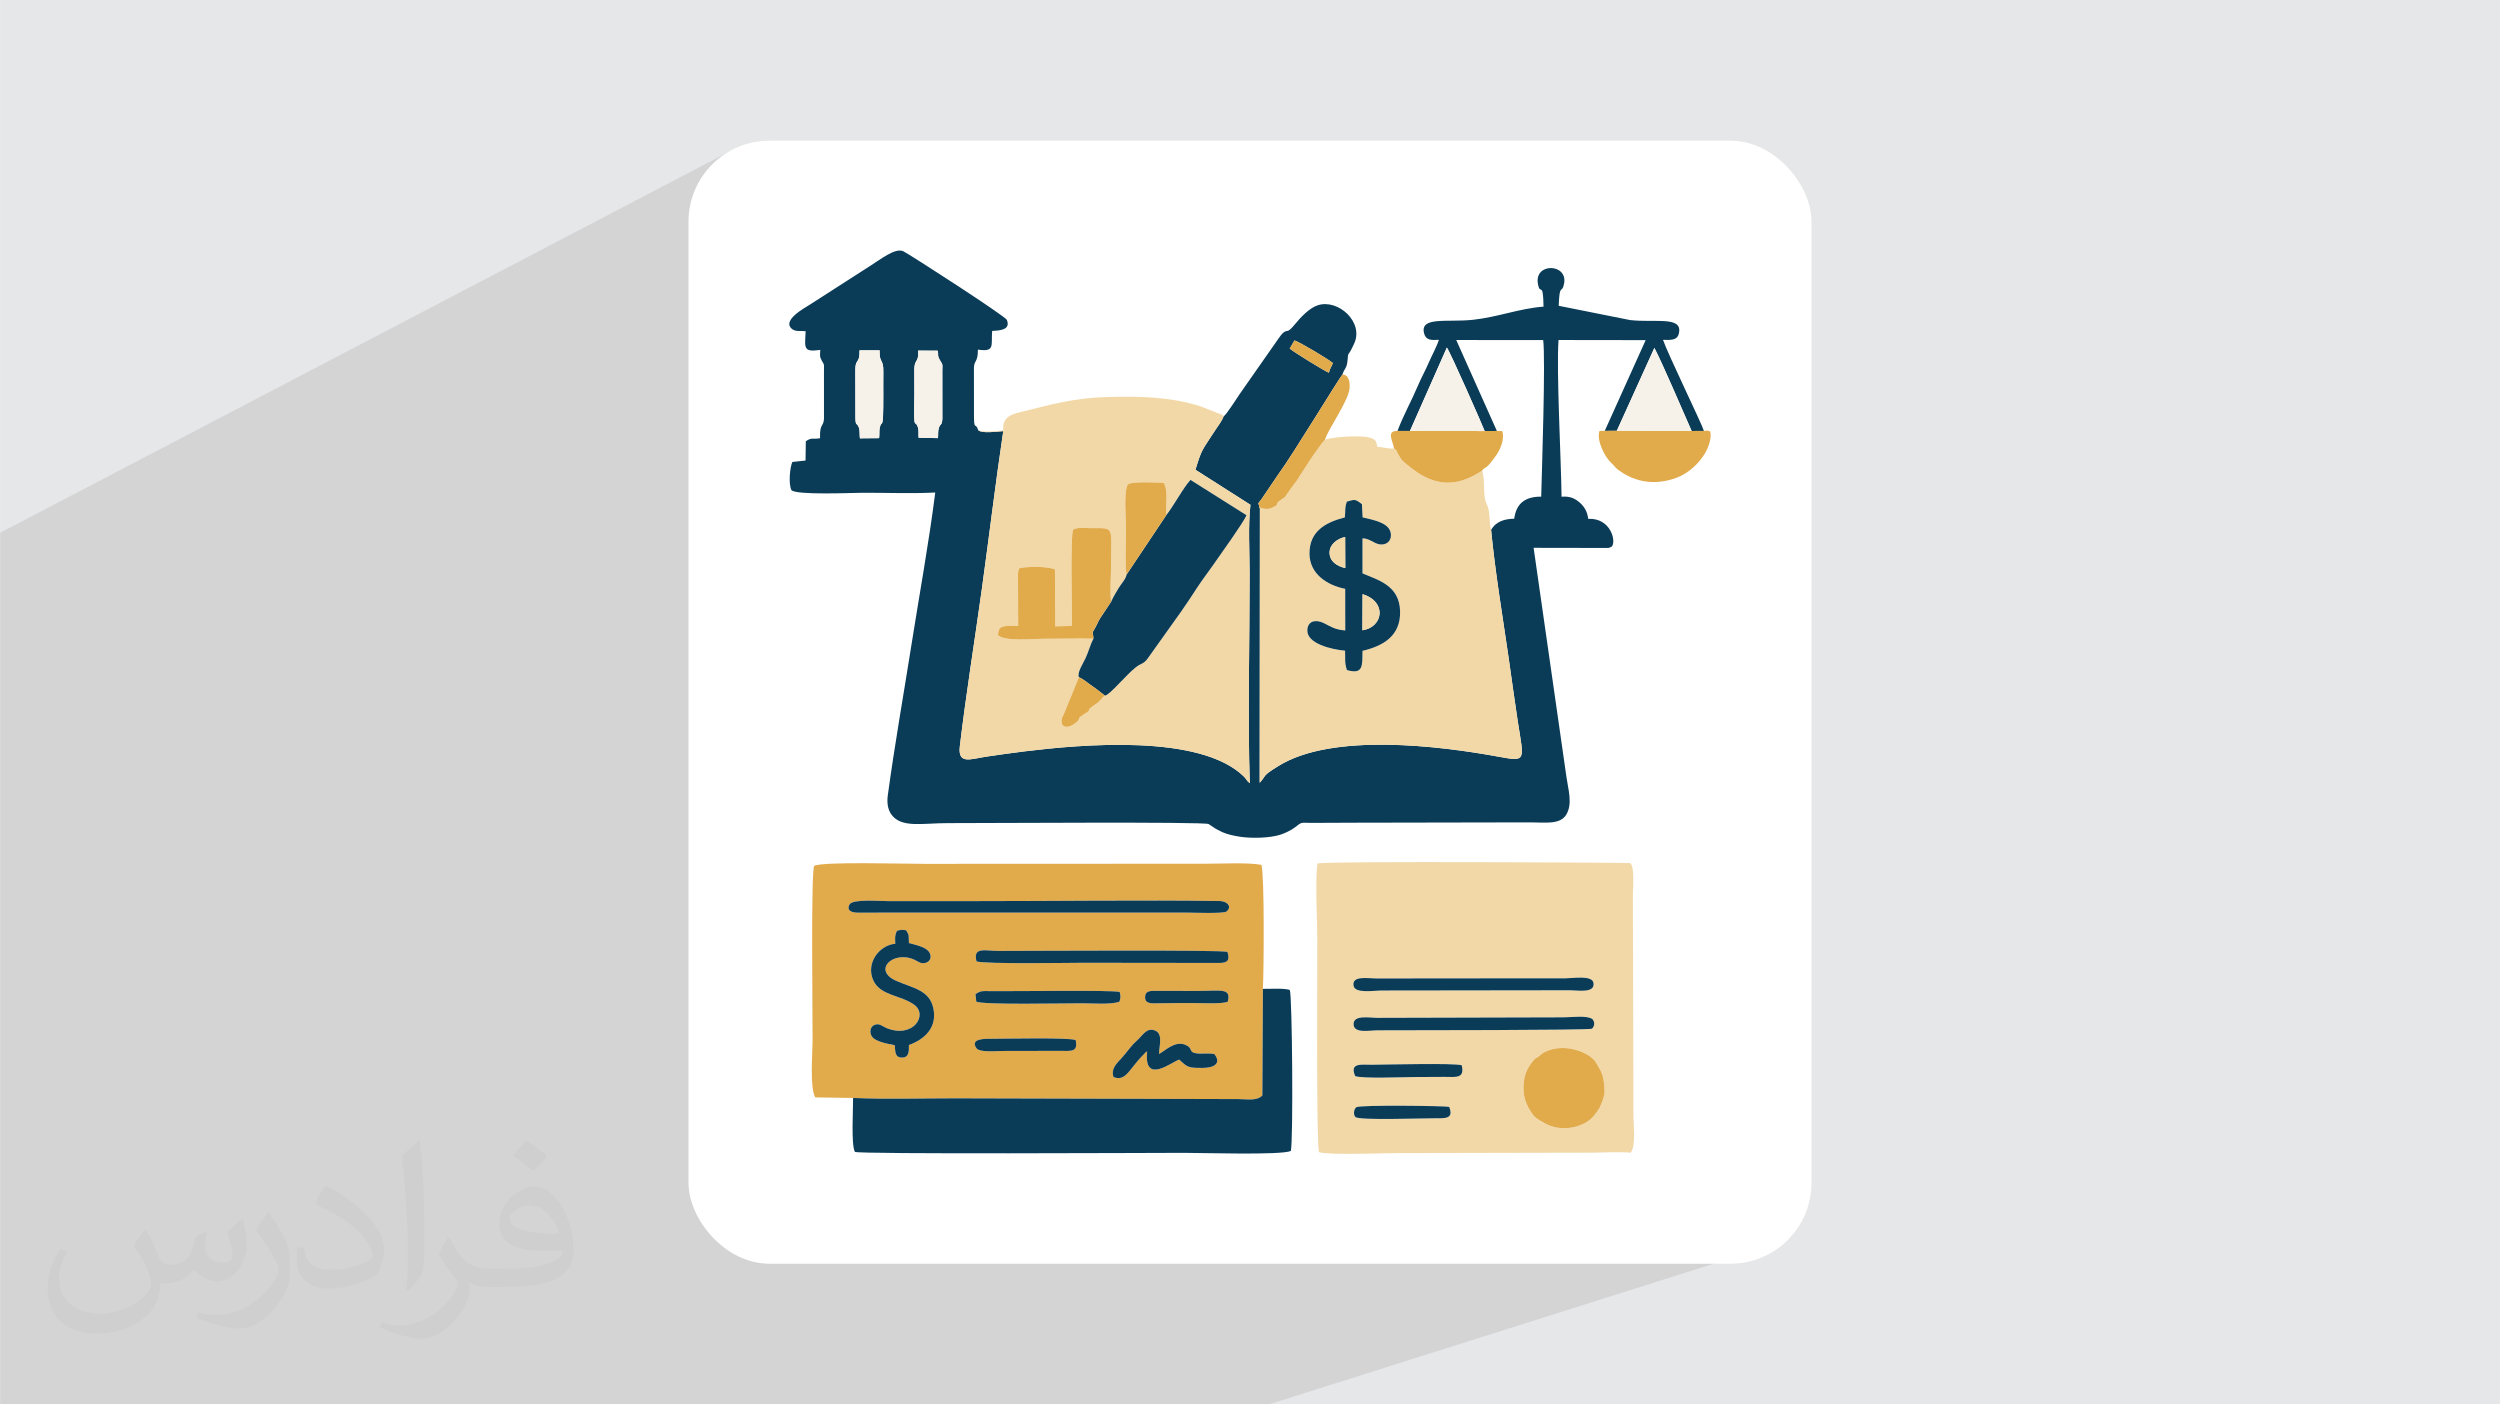
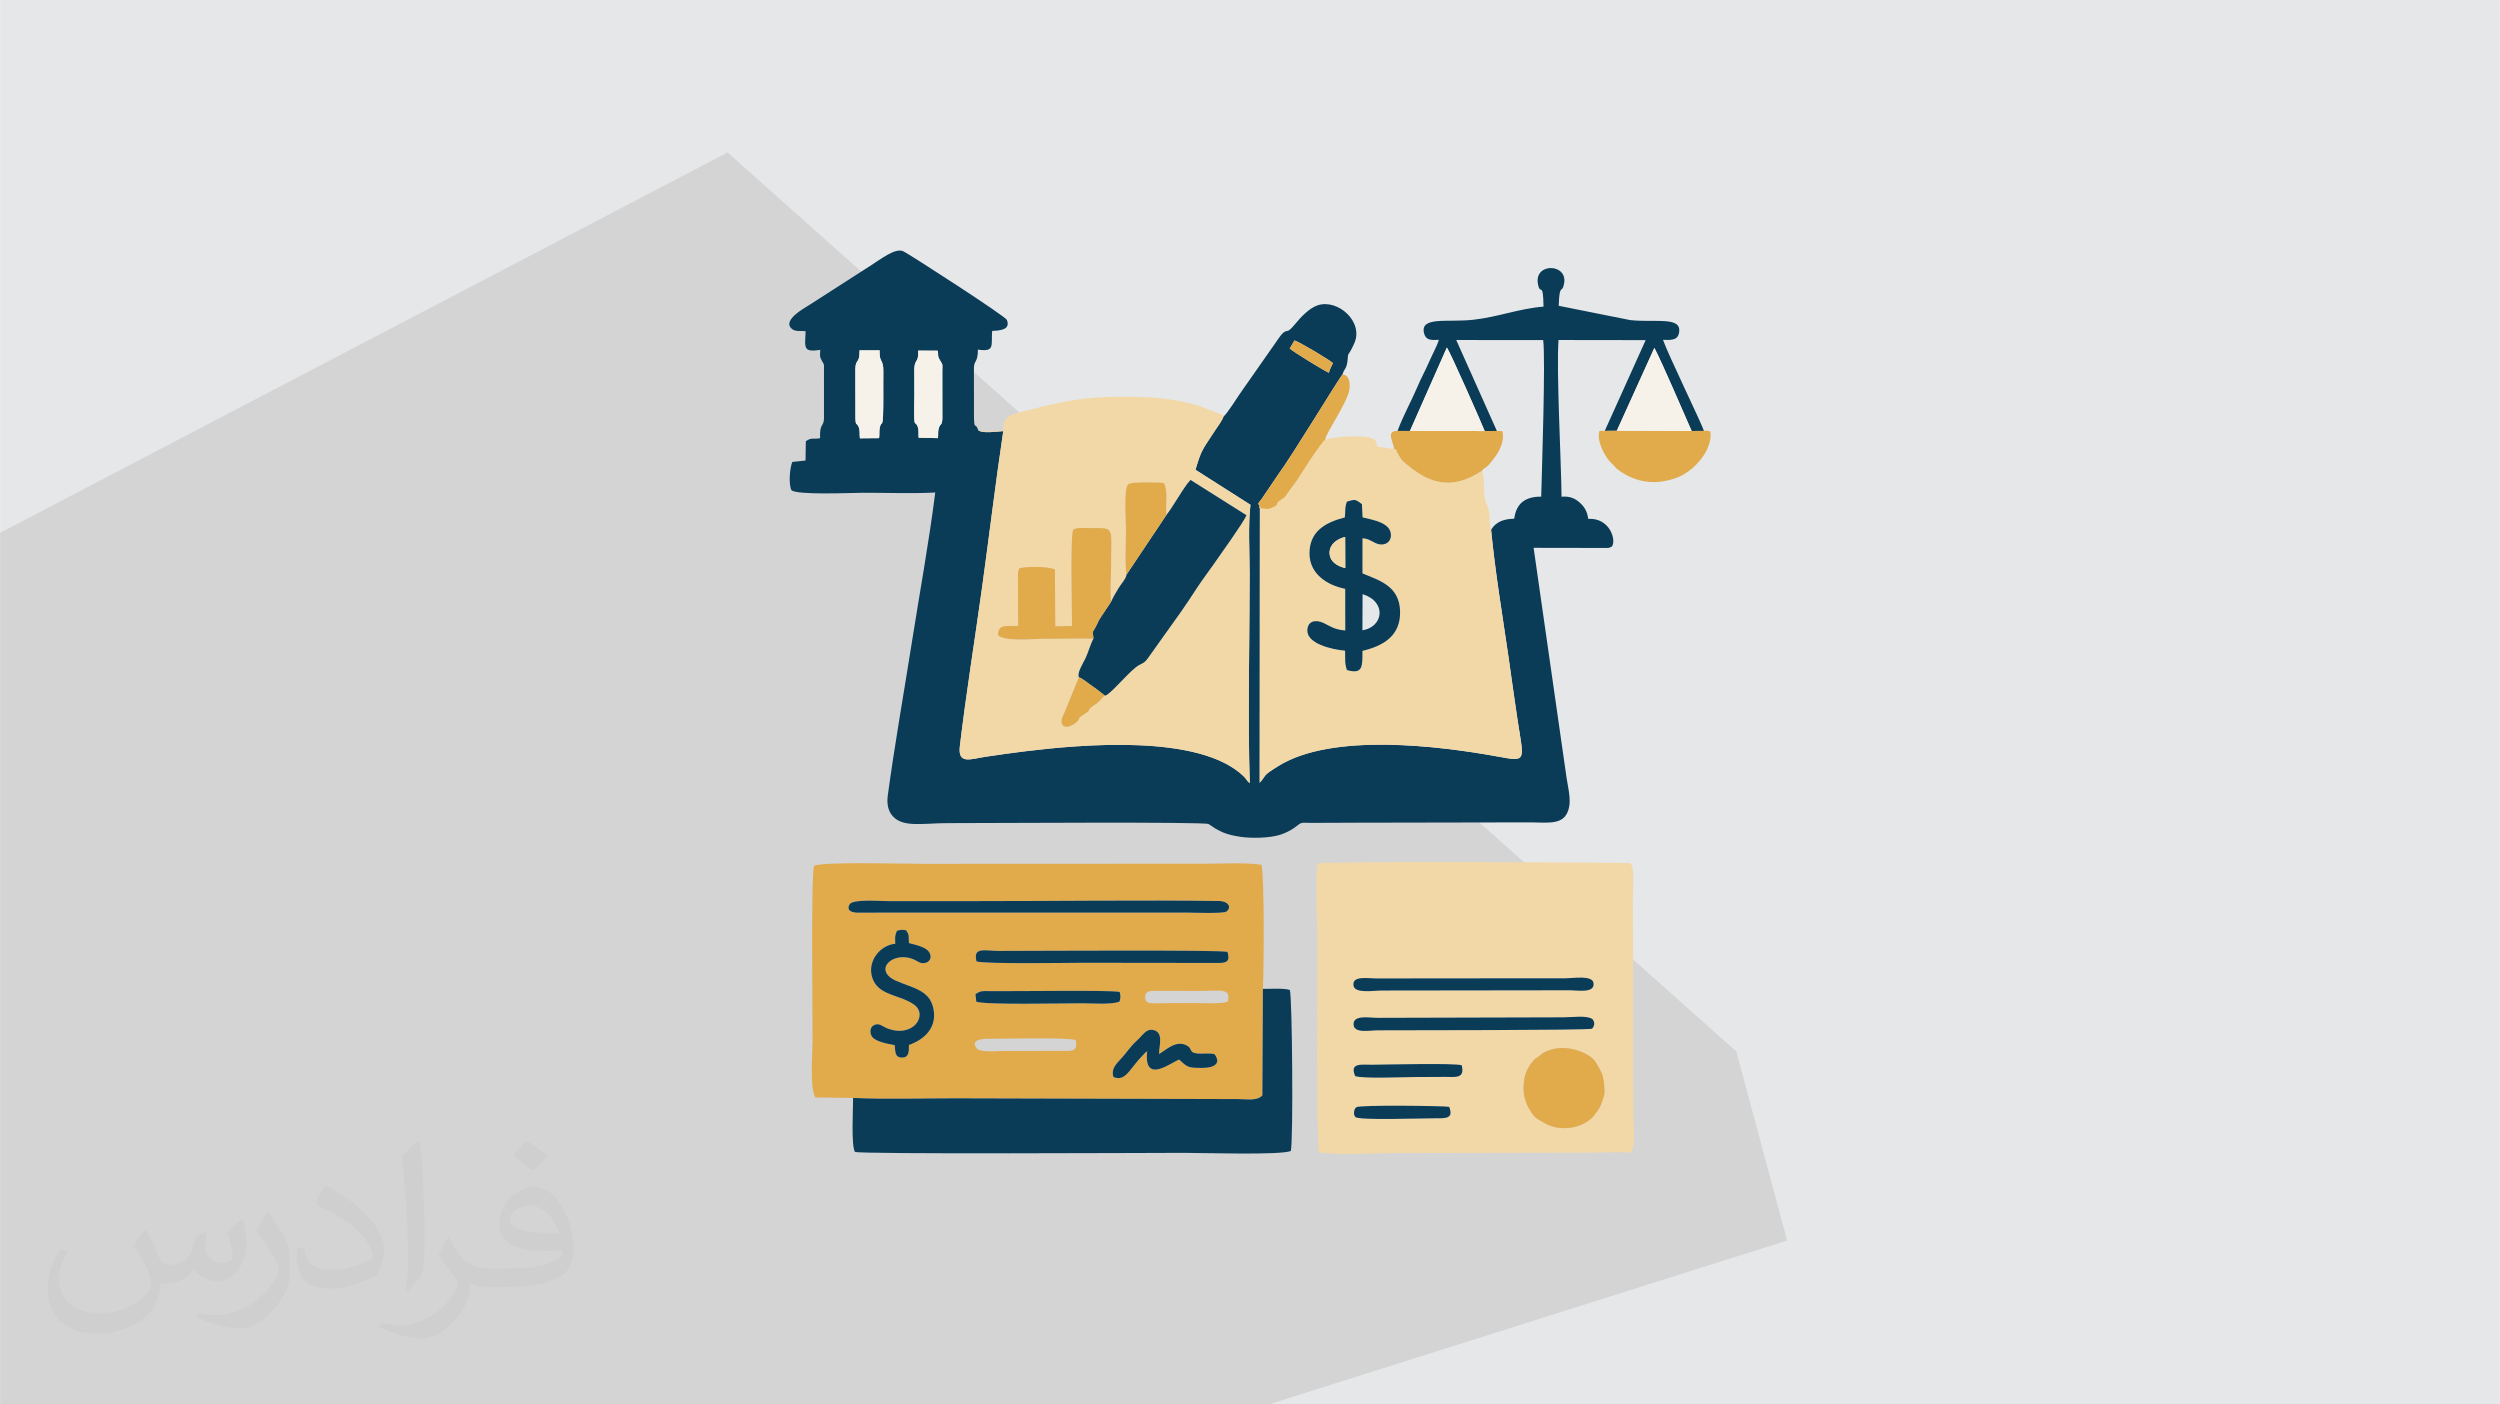
<svg xmlns="http://www.w3.org/2000/svg" xml:space="preserve" width="3.708in" height="2.083in" version="1.1" style="shape-rendering:geometricPrecision; text-rendering:geometricPrecision; image-rendering:optimizeQuality; fill-rule:evenodd; clip-rule:evenodd" viewBox="0 0 3702.73 2080.18">
  <defs>
    <style type="text/css">
   
    .fil3 {fill:white}
    .fil4 {fill:#0A3B57}
    .fil5 {fill:#E1AA4B}
    .fil6 {fill:#F2D8A7}
    .fil7 {fill:#F6F2E9}
    .fil2 {fill:#373435;fill-opacity:0.031}
    .fil1 {fill:#373535;fill-opacity:0.102}
    .fil0 {fill:#E6E7E8}
   
  </style>
  </defs>
  <g id="Layer_x0020_1">
    <polygon class="fil0" points="-0,0 3702.73,0 3702.73,2080.18 -0,2080.18 " />
    <polygon class="fil1" points="2571.75,1557.47 2646.94,1837.45 1879.29,2080.18 15.26,2080.18 -0,2080.18 -0,789.17 1077.55,225.8 " />
    <path class="fil2" d="M215.96 1821.93c7.07,10.71 11.65,21.01 16.13,32.45 3.33,6.66 5.09,18.93 20.7,18.93 4.57,0 11.13,-1.35 16.95,-4.57 6.55,-3.44 11.54,-8.64 14.15,-16.53l6.24 -21.01 15.19 -7.49 1.04 1.04c-2.08,7.91 -2.59,15.5 -2.59,21.43 0,17.57 15.19,24.23 27.25,24.23 7.07,0 13.42,-3.44 13.42,-9.89 0,-8.32 -3.53,-22.47 -8.12,-35.16 7.07,-7.07 14.15,-14.15 22.26,-19.87l1.25 0.63c3.53,14.98 5.51,29.75 5.51,39.63 0,9.67 -4.27,20.39 -7.8,27.36 -7.28,13.73 -20.18,24.65 -35.78,24.65 -11.85,0 -25.06,-5.93 -34.12,-16.95l-0.52 0c-8.53,10.61 -21.74,20.18 -42.86,20.18l-6.55 0c-1.04,13.94 -4.05,23.81 -8.64,32.66 -12.58,24.54 -49.92,41.92 -85.08,41.92 -48.89,0 -73.43,-28.19 -73.43,-65.73 0,-23.19 7.59,-44.72 19.24,-60.01l9.56 3.95c-7.28,13.94 -12.17,27.04 -12.17,39.94 0,35.16 28.61,51.9 61.58,51.9 30.58,0 68.44,-19.45 75.31,-42.02 -2.59,-24.65 -11.85,-36.19 -26,-58.66 4.27,-7.49 9.78,-14.98 16.64,-22.98l1.25 0 0 0 0 0 -0.01 -0.04zm563.83 -132.3c10.3,6.45 20.39,14.04 30.27,22.78 -5.51,7.8 -12.38,14.88 -20.91,21.12 -9.89,-8.01 -19.76,-14.88 -29.86,-22.16 6.86,-7.7 13.63,-15.08 20.49,-21.74l0 0 0 0 0 0 0 0 0 0 0.01 0zm5.3 96.11c-16.64,0 -30.27,10.92 -30.27,19.03 0,17.38 33.28,22.78 73.12,22.56 -4.99,-20.39 -22.47,-41.61 -42.86,-41.61l0 0.01zm-37.35 92.99c21.64,0 40.57,-0.63 55.02,-4.27 16.13,-4.05 29.75,-12.17 29.75,-17.78 0,-1.46 0,-3.22 -0.52,-4.68 -9.05,0.83 -19.45,0.83 -28.5,0.83 -29.33,0 -51.79,-6.66 -60.64,-23.09 -2.19,-4.57 -3.74,-9.67 -3.74,-15.5 0,-15.92 6.86,-31.41 18.93,-42.13 10.08,-8.84 21.22,-14.35 32.55,-14.35 20.49,0 36.81,16.44 48.26,42.34 6.24,14.15 10.5,30.47 10.5,51.07 0,13.73 -3.74,25.27 -12.27,33.8 -15.92,15.4 -45.24,21.22 -90.17,21.22l-20.39 0 0 0 -5.3 0c-11.13,0 -19.14,-1.98 -25.48,-6.86l-1.04 0c0.31,2.59 0.52,5.09 0.52,7.49 0,10.08 -3.33,22.98 -10.08,33.28 -19.97,29.64 -41.61,42.53 -60.33,42.53 -18.93,0 -42.13,-7.28 -63.03,-16.75l3.74 -7.28c6.76,2.81 16.13,4.68 29.02,4.68 33.8,0 78.21,-32.45 83.72,-64.17 -1.25,-2.59 -3.53,-6.03 -6.76,-9.67 -9.89,-11.75 -16.13,-21.53 -21.95,-31.82 4.99,-9.89 9.56,-17.78 13.83,-24.96l1.77 -0.21c14.46,29.44 27.56,46.28 56.78,46.28l4.57 0 0 0 21.22 0 0 0 0 0 0 0 0 0 0 0 0.04 0zm-146.45 31.1c2.5,-13.52 2.7,-28.7 2.7,-42.86l0 -21.01c0,-39.21 -4.99,-96.2 -9.05,-133.34 7.07,-7.59 16.95,-16.53 24.75,-22.56l2.29 0.63c5.3,46.7 6.55,100.79 6.55,150.81 0,13.11 -0.52,25.9 -1.77,35.26 -0.73,11.85 -7.59,20.8 -22.26,34.53l-3.22 -1.46zm-150.71 -61.89c0.73,18.41 9.78,32.87 41.4,32.87 19.66,0 36.3,-5.09 54.71,-13.83 3.33,-1.46 5.09,-3.44 5.09,-5.09 0,-11.54 -8.84,-26.83 -23.71,-40.77 -14.46,-13.11 -33.6,-24.65 -51.48,-32.35 -6.14,-2.59 -8.12,-5.3 -8.12,-7.91 0,-5.3 7.07,-16.44 12.9,-24.44l1.98 -0.21c20.49,10.71 43.38,26.63 60.33,44.3 15.4,16.33 24.96,32.87 24.96,50.86 0,13.31 -4.05,25.79 -10.61,37.44 -22.47,11.33 -46.39,19.97 -70.1,19.97 -28.81,0 -48.47,-13.52 -48.47,-45.24 0,-3.44 0,-8.73 1.25,-15.61l9.89 0 0 0 0 0 0 0 0 0 0 0 -0.01 0zm-52.11 -52.32l17.89 28.92c6.55,10.71 12.69,22.37 12.69,40.77l0 23.5c0,19.03 -12.17,39.42 -31.82,59.6 -15.4,13.63 -29.02,19.45 -41.61,19.45 -18.72,0 -40.15,-5.82 -64.9,-16.44l2.81 -7.28c7.8,2.08 16.84,3.84 27.98,3.84 35.58,-0.21 71.97,-26.21 88.61,-57.93 1.98,-3.64 2.7,-7.07 2.7,-9.47 0,-3.64 -1.98,-7.7 -3.53,-11.33 -9.05,-17.05 -19.14,-32.66 -30.27,-47.12 5.82,-9.16 11.65,-17.99 17.99,-26.73l1.46 0.21 0 0 0 0 0 0 0 0 0 0 -0.01 0z" />
-     <rect class="fil3" x="1019.66" y="208.39" width="1663.4" height="1663.4" rx="119.92" ry="119.92" />
    <g id="_105553128146208">
      <path class="fil4" d="M1273.57 649.24c-0.85,-5.68 0.26,-11.27 -1.65,-16.19 -3.09,-7.98 -4.46,-1.3 -5,-12.73l-0.13 -72.81c0,-16.97 6.66,-7.71 6.2,-28.59l29.77 -0.06c-0.62,20.21 5.81,11.38 5.52,32.03 -0.17,11.53 -0.06,23.14 -0.05,34.68 0.01,57.97 -2.16,33.6 -5.3,48 -0.99,4.51 -0.09,10.15 -0.96,15.41l-28.4 0.26zm86.93 -0.85c-0.54,-5.66 0.65,-11 -1.31,-16.27 -3.17,-8.55 -4.7,-0.39 -5.12,-13.37 -0.36,-11.18 0.14,-23.5 0.16,-34.82 0.02,-12.11 -0.21,-24.32 -0.1,-36.41 0.16,-16.62 6.75,-9.02 5.7,-28.17l28.86 0.05c1.89,7.25 -1.21,6.24 3.71,14.57 4.3,7.27 3.35,4.57 3.24,15.26l0.06 71.12c-0.63,10.74 -2.78,6.18 -5.19,13.56 -1.67,5.13 -0.72,9.53 -1.31,15.04l-28.69 -0.55zm556.75 -144.14c7.58,2.35 50.66,27.99 56.85,33.48 -1.77,5.28 -4.17,7.27 -5.9,14.36 -6.88,-2.74 -52.9,-31.17 -58.01,-35.81l7.06 -12.03zm459.54 133.95l17.92 -0.17 55.62 -122.74c12.28,23.45 42.28,93.98 55.19,123.09l18.17 -0.13c-2.22,-8.72 -53.44,-113.87 -60.57,-134.85 11.39,0.26 21.13,0.98 23.52,-9.6 5.89,-26.06 -34.38,-15.46 -72.27,-19.72l-105.75 -21.16c1.25,-35.74 4.95,-15.96 8.04,-33.32 5.28,-29.59 -44.45,-30.87 -38.84,0.74 3.34,18.79 7.69,-5.98 8.32,33.82 -36.26,2.83 -67.96,15.64 -104.92,19.55 -37.99,4.02 -78.4,-5.32 -72.01,19.97 2.59,10.25 10.17,10.35 21.95,9.68 -2.76,9.12 -10.85,24.06 -15.21,34.18 -5,11.62 -10.83,21.86 -15.78,33.58 -9.35,22.18 -22.39,45.45 -30.27,67.18l18.38 0.04 54.68 -123.54c5.51,7.62 53.47,116.69 55.99,123.68l18.09 -0.15 -60.21 -134.7 128.83 0.11c3.55,29.19 -1.86,190.28 -2.96,231.87 -24.1,-0.06 -36.89,10.23 -39.98,32.66 -13.46,0.44 -26.55,3.32 -34.24,16.67 5.89,61.1 16.99,128.06 25.91,189 4.56,31.1 8.66,62.73 13.48,93.82 9.31,60.02 13.91,60.78 -29.7,52.8 -85.49,-15.64 -245,-35.7 -324.92,14.14 -24.9,15.53 -15.96,11.82 -27.54,24.75l0.3 -406.1c-1.58,-10.38 -5.24,-3.97 2.62,-14.36l24.7 -36.48c20.56,-27.55 91.1,-144.4 94.95,-147.62 2.91,-10.13 6.63,-7.5 7.82,-23.78 0.63,-8.57 0.32,-4.47 4.46,-11.85 1.63,-2.91 3.47,-6.93 4.93,-10.02 15.22,-32.1 -23.71,-66.95 -53.77,-57.07 -12.6,4.14 -25.2,17.67 -33.46,27.71 -12.89,15.66 -9.94,6.82 -18.06,13.28 -2.74,2.18 -10.13,13.45 -12.74,17.06l-50.29 71.86c-5.33,7.59 -20.04,31.31 -25.01,34.86 -2.75,7.28 -8.18,13.89 -12.23,20.16 -19.64,30.45 -19.88,27.16 -29.37,58.72l81.45 51.89c-3.6,31.46 -1.25,68.5 -1.22,101.87 0.08,97.51 -2.95,218.44 0.28,310.55 -4.9,-3.74 -4.5,-5.77 -8.88,-10.04 -65.37,-63.69 -242.05,-47.22 -323.77,-37.28 -19.49,2.37 -38.73,5.14 -58.19,8.02 -22.24,3.28 -41.98,12.34 -38.66,-15.5 9.2,-77.21 21.73,-154.55 32.45,-231.78 10.85,-78.18 20.25,-157.17 31.87,-234.99 -8.81,0.67 -31.55,3.92 -37.14,-1.38 -4.05,-13.61 -6.43,3.89 -6.24,-26.84l-0.07 -66.03c0.48,-11.03 5.99,-7.59 5.89,-26.46 25.75,3.81 19.4,-6.01 21.09,-27.7 11.14,-0.55 27.8,-1.35 21.83,-16.31 -2.23,-5.58 -144.27,-97.29 -153.41,-101.65 -11.92,-5.68 -33.9,12.17 -49.69,22.03l-88.39 56.78c-6.42,4.36 -44.4,24.11 -25.58,37.15 5.97,3.33 11.39,1.39 19.03,2.46 -1.37,25.75 -3.55,31.11 21.68,27.67 -0.41,7.74 -1.31,9.67 2.23,15.93 4.01,7.06 3.28,3.9 3.2,14.99l0.02 71.13c-0.67,12.34 -6.55,6.4 -5.79,28.77 -11.73,1.96 -11.29,-1.81 -21.09,4.36l-0.42 28.67 -19.56 2.11c-3.51,8.02 -5.96,31.63 -1.43,41.58 5.94,7.93 91.53,4.08 106.1,4.05 34.79,-0.09 72.61,1.43 107.01,-0.37 -9.29,73.79 -23.5,151.03 -35.16,225.09 -11.66,74.03 -25.14,149.63 -35.15,223.76 -1.37,10.13 -0.12,20.05 4.81,27.3 14.56,21.42 45.85,13.52 83.89,13.55 54.87,0.05 379.03,-2.21 386.49,1.34l9.92 6.61c3.4,1.8 7.13,3.96 10.87,5.59 7.45,3.24 17.1,5.35 26.24,6.71 16.56,2.48 43.08,1.97 58.88,-2.98 7.52,-2.35 16.73,-6.91 22.01,-11.02 11.16,-8.69 7.96,-6.56 25.13,-6.6 21.45,-0.05 42.9,-0.22 64.36,-0.27 86.35,-0.18 172.7,-0.33 259.05,-0.5 21.73,-0.04 44.22,3.88 53.38,-11.58 9.58,-16.17 2.87,-36.58 0.21,-55.59l-48.64 -339.49 110.48 0.19c0.5,-0.08 0.98,-0.2 1.41,-0.29l3.64 -1.54c7.58,-7.23 -1.22,-43.08 -34.62,-41.25 -1.42,-11.18 -6.06,-18.26 -12.3,-23.83 -7.18,-6.4 -14.68,-10.08 -27.23,-8.98 -0.62,-55.42 -7.78,-185.79 -4.48,-232.11l129.08 0.18 -60.61 134.42z" />
      <path class="fil5" d="M1716.52 1561.1c7.92,-3.34 23.19,-20.59 39.63,-13.31 11.14,4.93 3.81,10.66 15.47,12.37 9.14,1.34 17.47,-0.93 27.15,1.25 10.79,14.41 -1.48,20.32 -17.51,20.37 -21.2,0.07 -22.19,-0.57 -34.71,-12.3 -10.51,2.82 -53.05,38.48 -47.51,-12.39 -4.14,2.93 -2.02,1.71 -5.55,5.14 -20.63,20.1 -25.64,40.49 -44.29,33.1 -4.07,-12.1 4.07,-19.58 12.49,-28.7 6.79,-7.34 13.05,-17.23 21.51,-24.7 9.46,-8.35 14.32,-19.18 25.65,-16.12 14.27,3.86 8.33,21.24 7.66,35.29zm-123.4 -20.59c4.03,18.43 -7.16,16.06 -23.11,16l-84.15 0.17c-9.64,0.04 -35.16,2.63 -39.77,-4.15 -10.15,-14.89 14.34,-13.93 23.27,-13.94 24.46,-0.04 112.4,-2.1 123.77,1.92zm120.43 -72.83c20.35,0.09 40.71,-0 61.05,0.04 32.71,0.07 49.67,-5.17 43.71,16.16 -10.65,3.48 -36.76,1.75 -51.95,1.81 -17.6,0.07 -35.25,0.05 -52.83,0.39 -8.62,0.17 -17.85,0.67 -17.52,-9.45 0.31,-9.8 9.08,-8.98 17.56,-8.95zm-268.83 4.78c8.24,-5.26 10.13,-4.55 21.32,-4.41 37.82,0.46 179.34,-1.93 192.27,1.23 1.51,5.96 1.72,8.47 -0.38,14.43 -12.48,4.52 -38.75,2.41 -54.93,2.35 -28.72,-0.06 -145.73,2.63 -157.08,-2.47l-1.2 -11.14zm34.53 -63.97c54.05,-0.04 329.87,-1.82 338.75,1.47 3.59,11.97 0.84,16.26 -11.95,16.35l-203.04 -0.25c-15.44,0 -145.51,2.16 -156.75,-2.08 -5.5,-22.21 12.59,-15.47 33,-15.5zm-133.11 139.35c0.26,9.65 0.02,18.81 -10.44,18.64 -10.58,-0.18 -9.64,-9.01 -10.54,-18.31 -11.37,-2.28 -28.3,-5.22 -33.62,-12.69 -4.04,-5.67 -2.89,-13.8 2.39,-16.77 7.79,-4.38 12.91,1.52 18.85,3.97 39.29,16.23 62.47,-19.15 41.09,-34.56 -19.89,-14.34 -49.62,-13.18 -60.18,-35.44 -12.28,-25.85 8.75,-52.9 32.26,-54.81 -0.28,-10.43 -0.9,-11.28 2.42,-19.16 4.95,-1.4 7.63,-2.03 13.74,-0.73 5.17,8.28 3.26,7.48 4.08,18.82 11.37,3.27 26.79,5.91 30.97,15.35 3.07,6.95 -0.56,12.36 -6.12,13.95 -7.39,2.12 -11.09,-1.98 -16.69,-4.55 -31.4,-14.39 -63.21,15.72 -26.44,31.53 24.66,10.59 48.42,13.56 54.29,39.76 6.35,28.34 -11.85,46.29 -36.04,55zm93.5 -213.12c114.51,0.07 254.72,-1.82 366.44,-0.15 12.07,0.18 18.99,8.83 10.45,15.56 -4.37,3.44 -50.26,1.59 -60.09,1.58l-453.75 0.05c-10.46,-0.02 -20.97,0.13 -31.42,0.09 -8.37,-0.03 -18.29,-2.15 -13.11,-12.12 4.34,-8.37 43.56,-5.06 56.09,-5.04l125.4 0.03zm-176.19 291.54c48.87,2.29 102.02,0.49 151.44,0.57l419.1 1.13c13.36,0.09 27.39,3.09 35.67,-5.37l0.79 -157.9c1.46,-25.91 2.5,-168.63 -2.19,-183.77 -21.81,-3.68 -59.62,-1.49 -83.76,-1.58l-415.8 0.18c-26.31,0.1 -149.1,-3.59 -162.68,2.85 -5.26,5.3 -2.35,222.65 -2.56,260.19 -0.1,18.72 -4.36,68.48 4.01,82.89l55.98 0.81z" />
      <path class="fil6" d="M2146.38 1639.49c7.07,17.73 -5.46,16.95 -20.32,16.89 -20.83,-0.08 -113.69,3.38 -118.6,-1.92 -3.54,-3.82 -2.19,-11.89 1.43,-14.45 5.24,-3.7 132.96,-2 137.48,-0.52zm229.99 -19.37c-0.38,4.14 -5.55,18.6 -8.35,22.49 -6.39,8.84 -9.24,15.07 -22.69,21.85 -11.48,5.79 -23.75,7.45 -36.82,6.09 -7.89,-0.82 -15.01,-3.69 -22.14,-7.74 -8.66,-4.91 -12.42,-6.65 -16.83,-12.96 -9.75,-13.96 -14.87,-27.15 -12.55,-47.53 1.43,-12.58 6,-21.57 13.55,-30.72 4.99,-6.05 2.56,-2.67 8.33,-6.69 4.27,-2.97 2.69,-3.33 8.44,-6.33 30.29,-15.79 69.08,1.47 76.46,15.2 3.19,5.94 7.7,11.8 9.92,19.8 2.04,7.32 3.35,19.43 2.68,26.53zm-211.45 -42.3c5.03,20.39 -9.23,17.23 -25.67,17.26 -14.85,0.03 -29.7,0.19 -44.55,0.24 -16.72,0.06 -77.08,2.57 -87.51,-1.42 -8.75,-20.15 9.17,-16.7 24.8,-16.81 25.61,-0.17 120.12,-2.69 132.92,0.74zm193.75 -68.23c4.06,5.08 2.95,10.26 -0.73,14.12 -3.86,2.32 -282.59,2.31 -317.68,2.37 -12.13,0.02 -36.06,5.26 -35.47,-9.74 0.52,-13.37 23.84,-8.66 35.47,-8.73l275.55 -0.74c12.25,-0.04 34.71,-3.32 42.86,2.71zm-353.92 -49.52c-2.77,-15.51 21.7,-10.72 33.86,-10.77l234.3 -0.23c15.4,-0.04 30.8,-0.02 46.2,-0 9.87,0.01 38.8,-4.9 40.96,6.51 3.05,16.09 -23.43,11.2 -34.36,11.19l-280.5 0.37c-10.76,0.02 -38.34,4.83 -40.46,-7.07zm-53.33 -181.22c-3.82,21.27 -0.53,82.49 -0.41,108.62 0.24,50.43 -1.69,306.34 2.6,319.15 17.26,4.59 92.31,1.39 116.35,1.35l288.75 -0.64c15.48,-0.06 43.08,-1.6 56.47,0.09 7.99,-10.41 4.23,-37.88 4.16,-52.64l-0.84 -326.7c0.01,-14.29 2.9,-45.42 -4.18,-49.68 -1.52,-0.67 -442.29,-3.2 -462.89,0.46z" />
      <path class="fil6" d="M1636.48 1030.37c-4.69,2.93 -5.68,7.41 -14.34,13.02 -16.05,10.4 -3.67,6.61 -14.72,13.36 -15.96,9.74 -4.17,5.74 -14.2,13.84 -12.06,9.74 -22.32,6.97 -20.89,-4.31 0.4,-3.2 2.32,-6.58 3.7,-9.5l21.87 -53.54c-2.76,-7.42 6.05,-20.1 9.94,-28.46 4.1,-8.82 7.22,-20.57 11.56,-28.77 -23.59,-0.47 -48.45,0.27 -72.33,0.17 -17.11,-0.07 -57.63,4.51 -68.98,-5.17 0.31,-16.86 11.06,-13.34 29.87,-13.86l-0.21 -66.01c0,-6.18 -1.01,-14.03 1.96,-19.44 11.99,-2.78 41.21,-3 52.68,1.78l0.52 84.36 24.8 -0.69c0.16,-21.11 -2.75,-133.3 1.68,-142.5 6.3,-4 18.38,-2.3 26.97,-2.32 35.46,-0.1 29.1,-2.78 29.2,55.73 0.02,13.31 -2,43.35 0.17,53.06 3.49,-7.63 7.47,-14.17 11.34,-20.54 3.77,-6.2 10.34,-12.71 11.49,-19.55 -2.74,-11.14 -0.84,-52.94 -0.86,-67.42 -0.01,-13.46 -3.87,-58.4 3.06,-66.17 4.3,-4.69 50.14,-2.63 52.84,-2.08 7.07,11.8 2.37,32.84 3.81,47.57 8.88,-11.03 20.45,-32.03 31.18,-46.62l4.62 -5.43 82.9 52.33c-4.4,10.74 -39.53,59.46 -48.73,72.75 -7.94,11.47 -16.87,22.98 -24.55,34.75 -7.77,11.9 -15.53,23.86 -23.85,35.61l-49.46 69.39c-6.24,8.34 -9.46,6.55 -17.09,12.48 -14.51,11.29 -38.85,41.44 -45.99,42.21zm-187.72 -393.19c5.59,5.3 28.33,2.06 37.14,1.38 -11.62,77.82 -21.02,156.81 -31.87,234.99 -10.72,77.23 -23.25,154.57 -32.45,231.78 -3.32,27.84 16.42,18.78 38.66,15.5 19.46,-2.87 38.7,-5.64 58.19,-8.02 81.72,-9.94 258.4,-26.4 323.77,37.28 4.38,4.27 3.98,6.29 8.88,10.04 -3.23,-92.11 -0.2,-213.05 -0.28,-310.55 -0.03,-33.37 -2.38,-70.42 1.22,-101.87l-81.45 -51.89c9.49,-31.57 9.73,-28.28 29.37,-58.72 4.05,-6.27 9.49,-12.87 12.23,-20.16 -2.23,-4.04 -0.18,-1.4 -6.72,-4.25l-27.31 -10.81c-45.03,-14.18 -89.84,-15.22 -138.38,-13.82 -50.25,1.45 -84.15,11.4 -130.04,22.76 -14.77,3.66 -25.39,8.84 -23.78,26.51 -10.66,1.29 -27.58,3.28 -37.21,-0.16z" />
      <path class="fil6" d="M2017.95 849.22c23.41,10.18 54.87,17.81 55.73,56.42 0.82,36.46 -25.23,51.13 -55.71,58.37 -0.15,22.22 1.23,35.48 -23.05,28.44 -3.57,-10.82 -2.28,-15.77 -2.69,-28.69 -20.79,-1.88 -56.21,-10.49 -55.92,-29.98 0.21,-13.99 12.32,-16.72 24.17,-10.95 11.4,5.55 15.8,9.58 31.99,11.04l-0.07 -61.73c-27.1,-5.28 -52.85,-22.37 -52.91,-52.27 -0.07,-32.89 23.47,-46.05 52.38,-53.51 1.11,-10.92 -0.35,-14.15 3.04,-23.36 12.4,-3.6 12,-3.83 22.24,3.67l1 19.65c16.99,4.11 41.06,8.06 41.97,25.63 0.51,9.99 -7.51,16.13 -17.48,14.19 -8.23,-1.6 -14.91,-8.95 -24.69,-8.77l-0.01 51.84zm-55.51 -197.66c-3.71,1.95 -26.16,35.27 -31.99,45.13 -1.75,2.96 -3.38,5.06 -5.3,7.95 -2.22,3.36 -2.12,3.82 -4.4,7.15l-9.16 12.23c-8.99,12.1 -6.59,11.53 -13.74,15.93 -11.91,7.33 -0.79,6.38 -13.05,11.75 -4.69,2.06 -5.94,2.36 -10.89,1.98 -2.71,-0.21 -3.09,-0.68 -5.3,-0.8 -9.84,-0.55 1.51,-3.59 -2.59,0.46l-0.3 406.1c11.58,-12.93 2.64,-9.23 27.54,-24.75 79.92,-49.84 239.43,-29.77 324.92,-14.14 43.61,7.98 39.01,7.22 29.7,-52.8 -4.82,-31.09 -8.93,-62.72 -13.48,-93.82 -8.93,-60.94 -20.02,-127.9 -25.91,-189 -3.91,-11.86 0.01,-25.02 -6.79,-38.94 -6.05,-12.42 -1.34,-33.62 -6.63,-48.79 -10.23,6.71 -21.86,12.76 -34.13,15.7 -31.28,7.51 -56.38,-7.22 -77.49,-25.17 -7.85,-6.68 -6.79,-4.85 -13.99,-17.43 -2.39,-4.17 0.82,-2.72 -4.77,-5.96 -4.58,0.95 -17.26,-2.13 -24.8,-2.5 -1.51,-8.77 -2.29,-11.05 -11.16,-13.63 -15.32,-4.46 -61.24,-0.18 -66.3,3.35z" />
      <path class="fil4" d="M1263.47 1626.27c0.11,16.6 -3.06,69.52 2.67,79.86 4.5,3.71 442.23,1.5 487.02,1.45 27.11,-0.03 143.97,3.7 158.65,-2.76 3.81,-14.24 2.17,-229.54 -1.48,-238.53 -8.88,-2.83 -28.49,-1.51 -39.86,-1.6l-0.79 157.9c-8.27,8.46 -22.3,5.46 -35.67,5.37l-419.1 -1.13c-49.41,-0.07 -102.56,1.73 -151.44,-0.57z" />
      <path class="fil4" d="M1727.44 762.9l-58.85 88.09c-1.15,6.84 -7.73,13.36 -11.49,19.55 -3.87,6.37 -7.85,12.91 -11.34,20.54l-16.2 24.38c-3.53,5.45 -4.39,9.07 -7.4,14.18 -6.03,10.27 -3.09,4.86 -2.74,16.35 -4.34,8.2 -7.46,19.95 -11.56,28.77 -3.89,8.37 -12.7,21.04 -9.94,28.46 6.16,2.09 13.79,9.12 19.96,13.16 6.86,4.49 12.52,9.62 18.61,13.99 7.14,-0.77 31.47,-30.92 45.99,-42.21 7.63,-5.93 10.85,-4.14 17.09,-12.48l49.46 -69.39c8.32,-11.75 16.08,-23.7 23.85,-35.61 7.68,-11.77 16.6,-23.28 24.55,-34.75 9.2,-13.29 44.33,-62.01 48.73,-72.75l-82.9 -52.33 -4.62 5.43c-10.73,14.6 -22.29,35.59 -31.18,46.62z" />
      <path class="fil4" d="M2018.12 880.04c36.82,11.6 30.35,48.96 -0.26,53.57l0.26 -53.57zm-25.6 -38.68c-12.2,-2.61 -23.52,-9.85 -23.32,-23.13 0.19,-12.39 12.17,-20.72 23.13,-22.81l0.18 45.93zm25.43 -43.98c9.78,-0.18 16.47,7.17 24.69,8.77 9.97,1.94 17.99,-4.2 17.48,-14.19 -0.9,-17.57 -24.98,-21.52 -41.97,-25.63l-1 -19.65c-10.24,-7.5 -9.84,-7.28 -22.24,-3.67 -3.4,9.21 -1.93,12.45 -3.04,23.36 -28.91,7.45 -52.45,20.62 -52.38,53.51 0.06,29.9 25.8,46.99 52.91,52.27l0.07 61.73c-16.19,-1.46 -20.59,-5.49 -31.99,-11.04 -11.85,-5.77 -23.96,-3.03 -24.17,10.95 -0.29,19.49 35.12,28.1 55.92,29.98 0.4,12.92 -0.88,17.87 2.69,28.69 24.28,7.04 22.89,-6.22 23.05,-28.44 30.48,-7.24 56.53,-21.91 55.71,-58.37 -0.86,-38.61 -32.33,-46.24 -55.73,-56.42l0.01 -51.84z" />
      <path class="fil5" d="M1619.41 945.99c-0.35,-11.48 -3.29,-6.08 2.74,-16.35 3.01,-5.11 3.87,-8.73 7.4,-14.18l16.2 -24.38c-2.17,-9.71 -0.15,-39.75 -0.17,-53.06 -0.1,-58.5 6.25,-55.82 -29.2,-55.73 -8.59,0.02 -20.68,-1.68 -26.97,2.32 -4.43,9.2 -1.52,121.39 -1.68,142.5l-24.8 0.69 -0.52 -84.36c-11.47,-4.79 -40.69,-4.57 -52.68,-1.78 -2.97,5.41 -1.96,13.26 -1.96,19.44l0.21 66.01c-18.81,0.52 -29.55,-3 -29.87,13.86 11.35,9.68 51.87,5.11 68.98,5.17 23.88,0.1 48.74,-0.64 72.33,-0.17z" />
      <path class="fil5" d="M2376.37 1620.12c0.66,-7.1 -0.65,-19.22 -2.68,-26.53 -2.22,-7.99 -6.73,-13.86 -9.92,-19.8 -7.38,-13.73 -46.17,-30.99 -76.46,-15.2 -5.75,3 -4.17,3.36 -8.44,6.33 -5.77,4.02 -3.34,0.63 -8.33,6.69 -7.54,9.15 -12.12,18.14 -13.55,30.72 -2.32,20.38 2.8,33.58 12.55,47.53 4.41,6.31 8.17,8.05 16.83,12.96 7.13,4.05 14.25,6.91 22.14,7.74 13.07,1.37 25.34,-0.3 36.82,-6.09 13.45,-6.79 16.3,-13.02 22.69,-21.85 2.81,-3.89 7.97,-18.35 8.35,-22.49z" />
      <path class="fil5" d="M2523.69 638.24l-18.17 0.13 -110.8 -0.34 -17.92 0.17 -7.81 0.06c-4.8,14.57 8.45,39.49 17.95,47.95 6.58,5.86 3.84,5.35 9.99,9.87 26.1,19.18 55.18,22.78 85.75,11.78 17.49,-6.29 33.3,-20.71 42.77,-36.67 4.93,-8.32 10.04,-22.33 7.67,-31.95 -5.01,-1.93 -3.02,-1.43 -9.43,-1.01z" />
      <path class="fil5" d="M2064.69 664.33c5.59,3.24 2.38,1.79 4.77,5.96 7.2,12.59 6.14,10.76 13.99,17.43 21.11,17.95 46.21,32.68 77.49,25.17 12.27,-2.94 23.9,-8.99 34.13,-15.7 5.24,-7.57 3.65,1.88 21.3,-23.32 6.33,-9.04 12.56,-24.88 8.46,-35.4l-7.79 -0.17 -18.09 0.15 -110.66 -0.14 -18.38 -0.04c-17.62,-0.29 -6.51,15.45 -5.22,26.05z" />
      <path class="fil4" d="M1302.7 1351.77l453.75 -0.05c9.83,0.01 55.72,1.86 60.09,-1.58 8.54,-6.73 1.62,-15.38 -10.45,-15.56 -111.72,-1.66 -251.93,0.22 -366.44,0.15l-125.4 -0.03c-12.52,-0.03 -51.74,-3.34 -56.09,5.04 -5.18,9.98 4.75,12.1 13.11,12.12 10.45,0.04 20.96,-0.11 31.42,-0.09z" />
      <path class="fil4" d="M1346.15 1547.85c24.19,-8.71 42.39,-26.66 36.04,-55 -5.87,-26.2 -29.63,-29.17 -54.29,-39.76 -36.78,-15.81 -4.96,-45.92 26.44,-31.53 5.6,2.57 9.3,6.67 16.69,4.55 5.57,-1.6 9.2,-7 6.12,-13.95 -4.18,-9.44 -19.6,-12.08 -30.97,-15.35 -0.81,-11.35 1.1,-10.54 -4.08,-18.82 -6.1,-1.31 -8.79,-0.68 -13.74,0.73 -3.32,7.88 -2.7,8.73 -2.42,19.16 -23.5,1.91 -44.53,28.96 -32.26,54.81 10.57,22.26 40.29,21.1 60.18,35.44 21.38,15.41 -1.8,50.79 -41.09,34.56 -5.94,-2.45 -11.07,-8.35 -18.85,-3.97 -5.28,2.97 -6.43,11.09 -2.39,16.77 5.32,7.47 22.25,10.41 33.62,12.69 0.9,9.31 -0.04,18.14 10.54,18.31 10.46,0.18 10.7,-8.99 10.44,-18.64z" />
      <path class="fil7" d="M2088.29 638.32l110.66 0.14c-2.52,-6.99 -50.48,-116.06 -55.99,-123.68l-54.68 123.54z" />
      <path class="fil7" d="M2394.72 638.03l110.8 0.34c-12.91,-29.11 -42.91,-99.63 -55.19,-123.09l-55.62 122.74z" />
      <path class="fil4" d="M1446.26 1423.99c11.24,4.24 141.31,2.08 156.75,2.08l203.04 0.25c12.79,-0.09 15.54,-4.38 11.95,-16.35 -8.88,-3.29 -284.69,-1.51 -338.75,-1.47 -20.41,0.03 -38.49,-6.72 -33,15.5z" />
      <path class="fil4" d="M2358.67 1509.59c-8.15,-6.03 -30.61,-2.75 -42.86,-2.71l-275.55 0.74c-11.63,0.06 -34.95,-4.65 -35.47,8.73 -0.59,15 23.34,9.76 35.47,9.74 35.09,-0.07 313.82,-0.06 317.68,-2.37 3.68,-3.86 4.79,-9.04 0.73,-14.12z" />
      <path class="fil4" d="M2360.07 1455.58c-2.16,-11.41 -31.09,-6.5 -40.96,-6.51 -15.4,-0.02 -30.8,-0.04 -46.2,0l-234.3 0.23c-12.16,0.06 -36.63,-4.74 -33.86,10.77 2.12,11.9 29.7,7.09 40.46,7.07l280.5 -0.37c10.93,0.01 37.41,4.9 34.36,-11.19z" />
      <path class="fil5" d="M1866.03 753.34c4.1,-4.05 -7.25,-1 2.59,-0.46 2.21,0.12 2.59,0.59 5.3,0.8 4.95,0.38 6.2,0.07 10.89,-1.98 12.26,-5.37 1.14,-4.41 13.05,-11.75 7.14,-4.39 4.75,-3.83 13.74,-15.93l9.16 -12.23c2.28,-3.34 2.18,-3.8 4.4,-7.15 1.92,-2.9 3.55,-4.99 5.3,-7.95 5.83,-9.86 28.28,-43.17 31.99,-45.13 2.31,-12.07 33.58,-55.74 36.23,-75.03 1.29,-9.43 -0.64,-21.88 -10.37,-21.65 -3.86,3.22 -74.4,120.07 -94.95,147.62l-24.7 36.48c-7.87,10.38 -4.2,3.98 -2.62,14.36z" />
      <path class="fil5" d="M1668.59 850.99l58.85 -88.09c-1.43,-14.74 3.27,-35.78 -3.81,-47.57 -2.7,-0.56 -48.54,-2.62 -52.84,2.08 -6.93,7.77 -3.07,52.7 -3.06,66.17 0.02,14.48 -1.88,56.28 0.86,67.42z" />
      <path class="fil7" d="M1273.57 649.24l28.4 -0.26c0.87,-5.26 -0.03,-10.9 0.96,-15.41 3.14,-14.4 5.31,9.97 5.3,-48 -0,-11.54 -0.12,-23.15 0.05,-34.68 0.29,-20.65 -6.14,-11.83 -5.52,-32.03l-29.77 0.06c0.46,20.88 -6.2,11.63 -6.2,28.59l0.13 72.81c0.54,11.44 1.91,4.75 5,12.73 1.9,4.92 0.8,10.5 1.65,16.19z" />
      <path class="fil7" d="M1360.5 648.38l28.69 0.55c0.59,-5.51 -0.36,-9.91 1.31,-15.04 2.41,-7.39 4.55,-2.82 5.19,-13.56l-0.06 -71.12c0.12,-10.69 1.07,-7.98 -3.24,-15.26 -4.93,-8.33 -1.83,-7.32 -3.71,-14.57l-28.86 -0.05c1.06,19.15 -5.54,11.55 -5.7,28.17 -0.11,12.08 0.13,24.3 0.1,36.41 -0.02,11.32 -0.52,23.63 -0.16,34.82 0.42,12.98 1.95,4.82 5.12,13.37 1.96,5.28 0.77,10.61 1.31,16.27z" />
      <path class="fil4" d="M1716.52 1561.1c0.67,-14.05 6.61,-31.43 -7.66,-35.29 -11.33,-3.07 -16.19,7.77 -25.65,16.12 -8.46,7.47 -14.73,17.36 -21.51,24.7 -8.42,9.11 -16.57,16.6 -12.49,28.7 18.65,7.39 23.66,-12.99 44.29,-33.1 3.52,-3.43 1.41,-2.21 5.55,-5.14 -5.53,50.87 37,15.21 47.51,12.39 12.52,11.73 13.5,12.37 34.71,12.3 16.03,-0.05 28.3,-5.96 17.51,-20.37 -9.68,-2.18 -18.01,0.08 -27.15,-1.25 -11.66,-1.71 -4.32,-7.44 -15.47,-12.37 -16.44,-7.27 -31.71,9.98 -39.63,13.31z" />
      <path class="fil4" d="M1444.73 1472.46l1.2 11.14c11.35,5.1 128.36,2.41 157.08,2.47 16.18,0.06 42.45,2.17 54.93,-2.35 2.1,-5.97 1.89,-8.48 0.38,-14.43 -12.93,-3.16 -154.45,-0.77 -192.27,-1.23 -11.19,-0.14 -13.07,-0.85 -21.32,4.41z" />
      <path class="fil4" d="M2164.92 1577.82c-12.8,-3.42 -107.3,-0.91 -132.92,-0.74 -15.64,0.11 -33.55,-3.35 -24.8,16.81 10.42,4 70.79,1.48 87.51,1.42 14.85,-0.05 29.7,-0.21 44.55,-0.24 16.43,-0.03 30.69,3.13 25.67,-17.26z" />
-       <path class="fil4" d="M1469.35 1538.6c-8.93,0.01 -33.41,-0.95 -23.27,13.94 4.62,6.77 30.14,4.19 39.77,4.15l84.15 -0.17c15.96,0.06 27.15,2.43 23.11,-16 -11.37,-4.01 -99.31,-1.95 -123.77,-1.92z" />
      <path class="fil4" d="M2146.38 1639.49c-4.53,-1.47 -132.24,-3.18 -137.48,0.52 -3.62,2.56 -4.97,10.63 -1.43,14.45 4.91,5.3 97.77,1.84 118.6,1.92 14.85,0.06 27.38,0.84 20.32,-16.89z" />
      <path class="fil5" d="M1636.48 1030.37c-6.09,-4.37 -11.74,-9.5 -18.61,-13.99 -6.17,-4.04 -13.8,-11.07 -19.96,-13.16l-21.87 53.54c-1.39,2.92 -3.3,6.31 -3.7,9.5 -1.43,11.29 8.82,14.05 20.89,4.31 10.03,-8.1 -1.76,-4.1 14.2,-13.84 11.05,-6.75 -1.33,-2.96 14.72,-13.36 8.66,-5.61 9.65,-10.08 14.34,-13.02z" />
-       <path class="fil4" d="M1766.36 1485.7c15.19,-0.06 41.3,1.67 51.95,-1.81 5.96,-21.33 -10.99,-16.1 -43.71,-16.16 -20.34,-0.04 -40.7,0.05 -61.05,-0.04 -8.48,-0.03 -17.24,-0.85 -17.56,8.95 -0.33,10.12 8.9,9.62 17.52,9.45 17.59,-0.34 35.24,-0.31 52.83,-0.39z" />
      <path class="fil5" d="M1910.19 516.27c5.1,4.64 51.13,33.06 58.01,35.81 1.73,-7.08 4.13,-9.08 5.9,-14.36 -6.19,-5.48 -49.27,-31.13 -56.85,-33.48l-7.06 12.03z" />
-       <path class="fil6" d="M2017.86 933.61c30.62,-4.61 37.08,-41.96 0.26,-53.57l-0.26 53.57z" />
      <path class="fil6" d="M1992.53 841.36l-0.18 -45.93c-10.96,2.08 -22.94,10.42 -23.13,22.81 -0.2,13.28 11.12,20.52 23.32,23.13z" />
    </g>
  </g>
</svg>